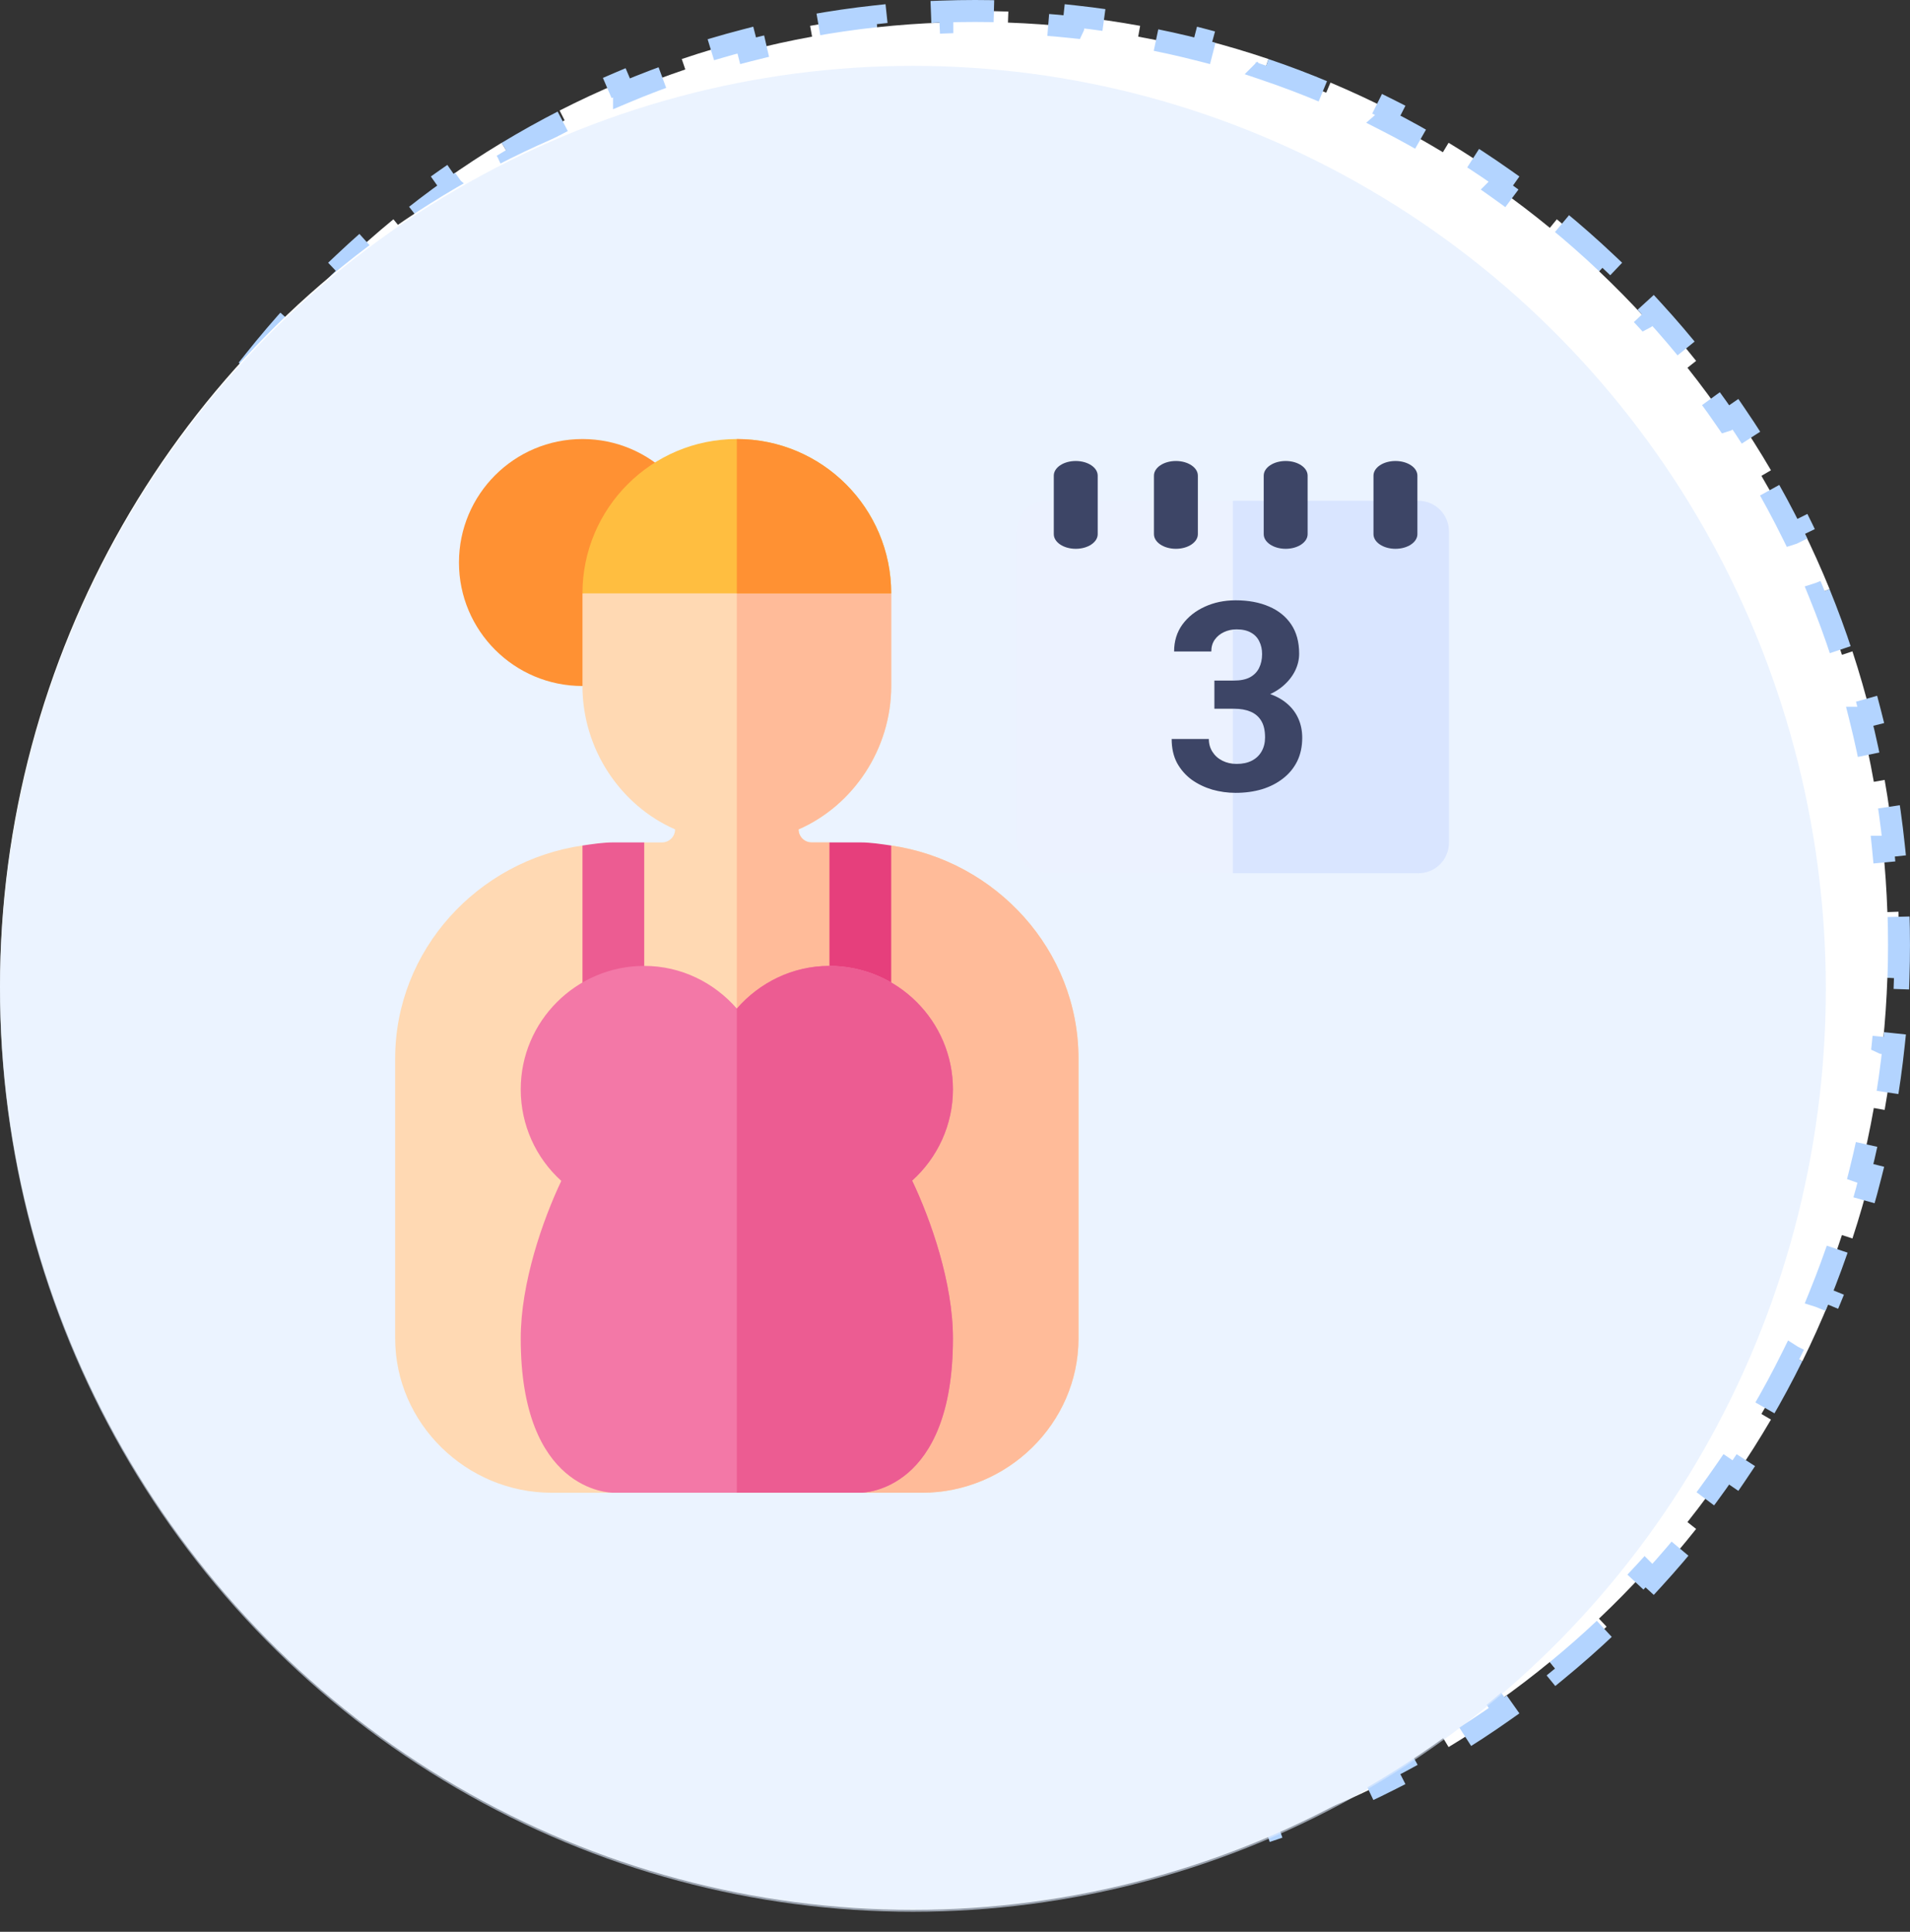
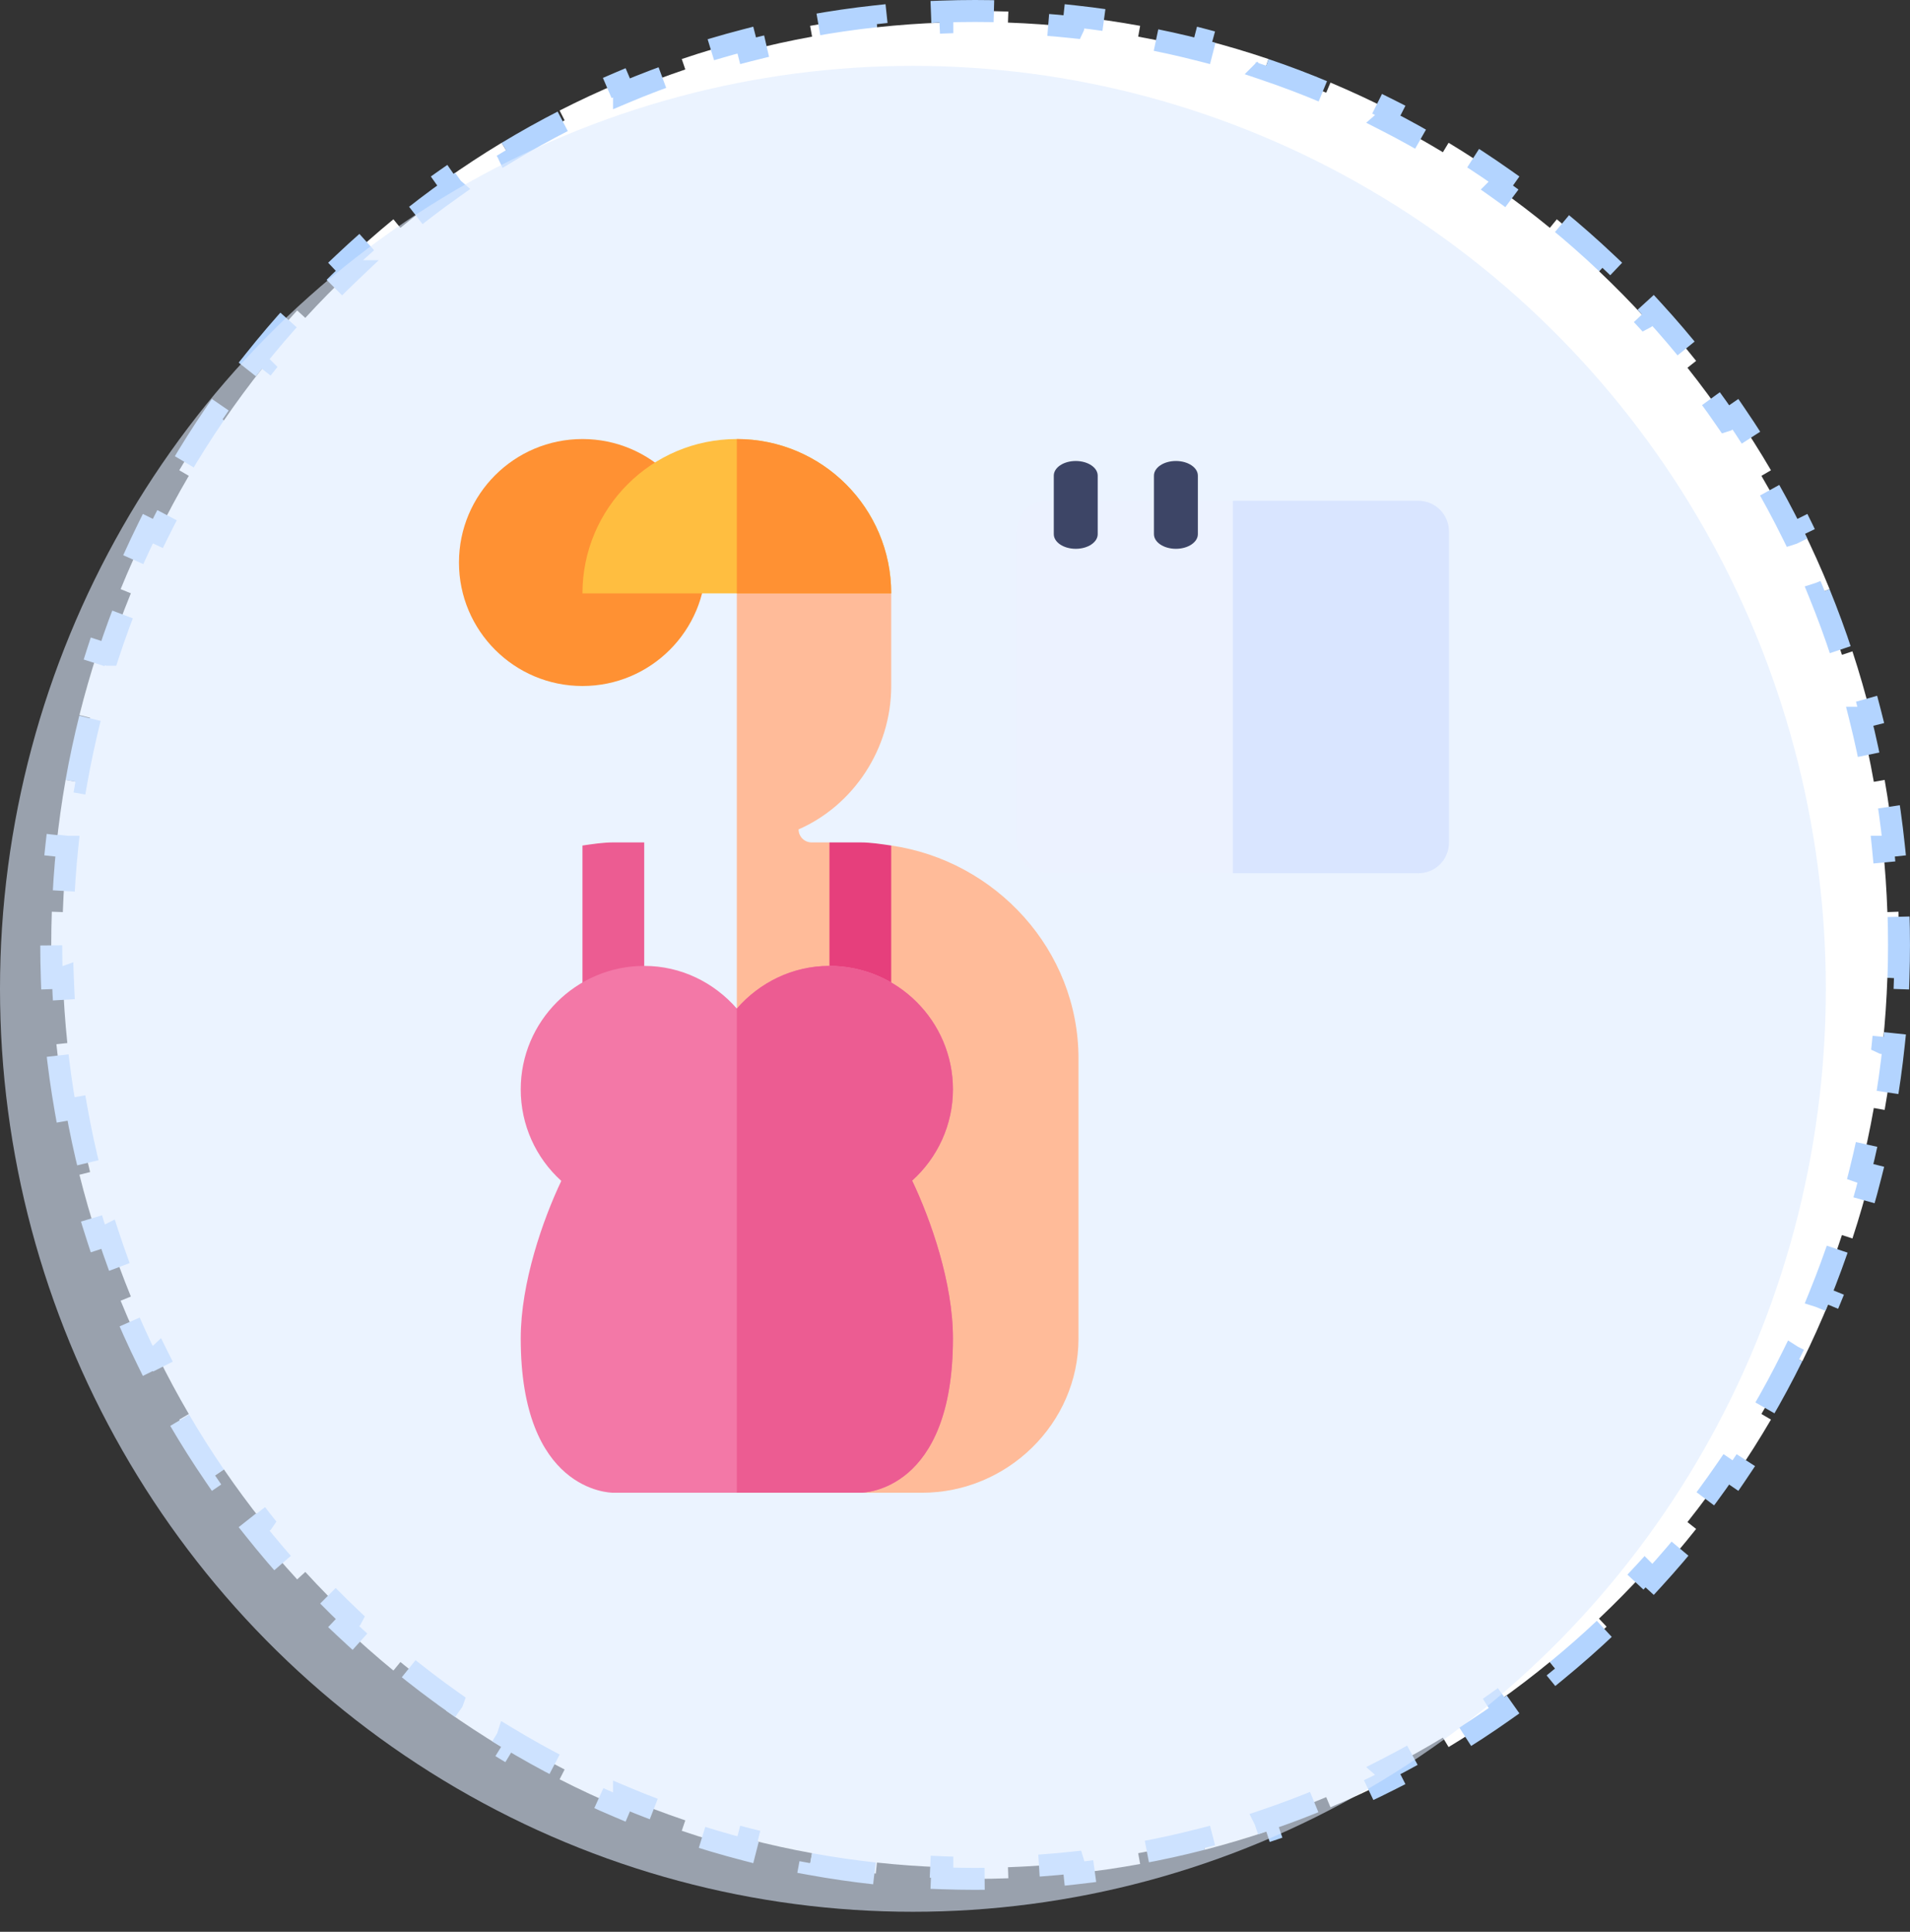
<svg xmlns="http://www.w3.org/2000/svg" width="87" height="88" viewBox="0 0 87 88" fill="none">
  <rect x="0" y="0" width="87" height="88" fill="#333333" stroke="none" />
  <path d="M3.48 50.474L2.988 50.56C2.814 49.575 2.675 48.577 2.569 47.568L3.066 47.516L3.067 47.515C2.965 46.532 2.897 45.54 2.862 44.539L2.859 44.54L2.36 44.557C2.343 44.055 2.334 43.551 2.334 43.045L2.341 42.286C2.345 42.034 2.352 41.783 2.36 41.532L2.859 41.549H2.862C2.897 40.548 2.965 39.555 3.067 38.573H3.066L2.569 38.52C2.675 37.512 2.814 36.514 2.988 35.528L3.48 35.614C3.654 34.629 3.864 33.657 4.104 32.697H4.103L3.618 32.575C3.864 31.593 4.143 30.625 4.455 29.672L4.93 29.828H4.932C5.242 28.879 5.586 27.945 5.961 27.026L5.958 27.025L5.495 26.837C5.877 25.901 6.291 24.983 6.735 24.082L7.184 24.304L7.186 24.305C7.627 23.41 8.098 22.533 8.6 21.676L8.598 21.675L8.166 21.422C8.675 20.551 9.215 19.7 9.782 18.87L10.195 19.153L10.197 19.154C10.76 18.332 11.351 17.53 11.969 16.752L11.967 16.75L11.575 16.439C12.202 15.65 12.856 14.883 13.536 14.142L13.904 14.479L13.906 14.481C14.579 13.747 15.277 13.037 15.999 12.352L15.998 12.352L15.654 11.988C16.386 11.296 17.141 10.629 17.92 9.99L18.237 10.377L18.238 10.378C19.007 9.747 19.799 9.143 20.612 8.568L20.611 8.567L20.322 8.159C21.144 7.578 21.987 7.026 22.85 6.504L23.108 6.932L23.109 6.934C23.96 6.42 24.829 5.935 25.718 5.482L25.717 5.481L25.49 5.035C26.385 4.579 27.299 4.154 28.23 3.762L28.424 4.222V4.223C29.338 3.837 30.269 3.484 31.215 3.164V3.163L31.054 2.689C32.005 2.368 32.971 2.08 33.951 1.826L34.075 2.31C35.034 2.061 36.006 1.848 36.99 1.669L36.9 1.177C37.886 0.997 38.883 0.852 39.892 0.743L39.945 1.24V1.242C40.928 1.136 41.92 1.065 42.922 1.029V1.026L42.903 0.527C43.406 0.509 43.91 0.5 44.417 0.5C44.923 0.5 45.428 0.509 45.93 0.527L45.912 1.026L45.911 1.029C46.913 1.065 47.905 1.136 48.887 1.242L48.888 1.24L48.941 0.743C49.95 0.852 50.947 0.997 51.933 1.177L51.844 1.669H51.843C52.827 1.848 53.798 2.062 54.757 2.31L54.882 1.826C55.862 2.08 56.828 2.368 57.779 2.689L57.619 3.163L57.618 3.164C58.564 3.484 59.494 3.837 60.408 4.223L60.409 4.222L60.603 3.762C61.534 4.154 62.448 4.579 63.344 5.035L63.116 5.481L63.115 5.482C64.003 5.935 64.873 6.42 65.723 6.934L65.725 6.932L65.983 6.504C66.846 7.026 67.689 7.578 68.511 8.159L68.223 8.567L68.221 8.569C69.034 9.144 69.826 9.748 70.595 10.379L70.597 10.377L70.913 9.99C71.692 10.629 72.448 11.296 73.18 11.988L72.835 12.352L72.833 12.352C73.555 13.037 74.254 13.746 74.927 14.48L74.929 14.479L75.298 14.142C75.978 14.883 76.631 15.65 77.258 16.439L76.866 16.75L76.863 16.752C77.481 17.53 78.072 18.332 78.635 19.154L78.638 19.153L79.051 18.87C79.618 19.7 80.158 20.551 80.667 21.422L80.235 21.675L80.232 21.676C80.734 22.533 81.205 23.41 81.647 24.305L81.65 24.304L82.099 24.082C82.543 24.983 82.956 25.901 83.338 26.837L82.875 27.025L82.872 27.026C83.246 27.945 83.59 28.879 83.9 29.828H83.903L84.378 29.672C84.69 30.625 84.97 31.593 85.216 32.575L84.731 32.697H84.728C84.969 33.657 85.178 34.63 85.352 35.615H85.353L85.845 35.528C86.019 36.514 86.158 37.512 86.264 38.52L85.767 38.573H85.765C85.867 39.555 85.935 40.548 85.97 41.549H85.974L86.474 41.532C86.491 42.034 86.499 42.539 86.499 43.045L86.493 43.803C86.489 44.055 86.482 44.306 86.474 44.557L85.974 44.54L85.97 44.539C85.935 45.54 85.867 46.532 85.765 47.515L85.767 47.516L86.264 47.568C86.158 48.577 86.019 49.575 85.845 50.56L85.353 50.474L85.352 50.473C85.178 51.458 84.969 52.431 84.728 53.391L84.731 53.392L85.216 53.514C84.97 54.495 84.69 55.464 84.378 56.417L83.903 56.261L83.9 56.26C83.59 57.209 83.246 58.143 82.872 59.062L82.875 59.063L83.338 59.252C82.956 60.187 82.543 61.106 82.099 62.007L81.65 61.785L81.647 61.783C81.205 62.678 80.734 63.555 80.232 64.412L80.235 64.414L80.667 64.667C80.158 65.538 79.618 66.389 79.051 67.219L78.638 66.936L78.635 66.934C78.072 67.756 77.481 68.557 76.863 69.336L76.866 69.339L77.258 69.649C76.631 70.439 75.978 71.205 75.298 71.947L74.929 71.609L74.927 71.607C74.254 72.342 73.555 73.051 72.833 73.735L72.835 73.737L73.18 74.101C72.448 74.793 71.692 75.46 70.913 76.099L70.597 75.712L70.595 75.709C69.826 76.34 69.034 76.944 68.221 77.519L68.223 77.522L68.511 77.93C67.689 78.511 66.846 79.063 65.983 79.585L65.725 79.157L65.723 79.154C64.873 79.668 64.003 80.153 63.115 80.606L63.116 80.607L63.344 81.054C62.448 81.51 61.534 81.935 60.603 82.327L60.409 81.867L60.408 81.865C59.494 82.251 58.564 82.604 57.618 82.924L57.619 82.926L57.779 83.399C56.828 83.721 55.862 84.009 54.882 84.263L54.757 83.778C53.798 84.026 52.827 84.24 51.843 84.419L51.844 84.42L51.933 84.912C50.947 85.092 49.95 85.237 48.941 85.346L48.888 84.849L48.887 84.846C47.905 84.952 46.913 85.023 45.911 85.059L45.912 85.062L45.93 85.561C45.428 85.579 44.923 85.589 44.417 85.589C43.91 85.589 43.406 85.579 42.903 85.561L42.922 85.062V85.059C41.92 85.023 40.928 84.952 39.945 84.846V84.849L39.892 85.346C38.883 85.237 37.886 85.092 36.9 84.912L36.99 84.42V84.419C36.006 84.24 35.034 84.026 34.075 83.778L33.951 84.263C32.971 84.009 32.005 83.721 31.054 83.399L31.215 82.926V82.924C30.269 82.604 29.338 82.251 28.424 81.865V81.867L28.23 82.327C27.299 81.935 26.385 81.51 25.49 81.054L25.717 80.608L25.718 80.606C24.829 80.153 23.96 79.668 23.109 79.154L23.108 79.157L22.85 79.585C21.987 79.063 21.144 78.511 20.322 77.93L20.611 77.522L20.612 77.519C19.799 76.945 19.007 76.341 18.238 75.71L18.237 75.712L17.92 76.099C17.141 75.46 16.386 74.793 15.654 74.101L15.998 73.737L15.999 73.735C15.277 73.051 14.579 72.341 13.906 71.606L13.904 71.609L13.536 71.947C12.856 71.205 12.202 70.439 11.575 69.649L11.967 69.339L11.969 69.336C11.351 68.557 10.76 67.756 10.197 66.934L10.195 66.936L9.782 67.219C9.215 66.389 8.675 65.538 8.166 64.667L8.598 64.414L8.6 64.412C8.098 63.555 7.627 62.678 7.186 61.783L7.184 61.785L6.735 62.007C6.291 61.106 5.877 60.188 5.495 59.252L5.958 59.063L5.961 59.062C5.586 58.143 5.242 57.209 4.932 56.26L4.93 56.261L4.455 56.417C4.143 55.464 3.864 54.495 3.618 53.514L4.103 53.392L4.104 53.391C3.864 52.431 3.654 51.459 3.48 50.474Z" fill="white" stroke="#B3D4FF" stroke-dasharray="3 3" />
-   <ellipse cx="41.583" cy="44.956" rx="41.583" ry="42.044" fill="white" />
  <ellipse opacity="0.6" cx="41.583" cy="45.044" rx="41.583" ry="42.044" fill="#DEEBFF" />
  <g clip-path="url(#clip0_4447_16754)">
    <path d="M64.594 22.812H47.719C46.931 22.812 46.312 23.431 46.312 24.219V38.375C46.312 39.162 46.931 39.781 47.719 39.781H64.594C65.381 39.781 66 39.162 66 38.375V24.219C66 23.431 65.381 22.812 64.594 22.812Z" fill="#ECF2FF" />
    <path d="M66 24.219V38.375C66 39.162 65.381 39.781 64.594 39.781H56.156V22.812H64.594C65.381 22.812 66 23.431 66 24.219Z" fill="#D9E5FF" />
    <path d="M26.531 31.25C23.425 31.25 20.906 28.732 20.906 25.625C20.906 22.518 23.425 20 26.531 20C29.638 20 32.156 22.518 32.156 25.625C32.156 28.732 29.638 31.25 26.531 31.25Z" fill="#FF9133" />
-     <path d="M40.594 38.517L39.188 39.781L37.781 38.375H36.969C36.641 38.375 36.375 38.109 36.375 37.781C38.856 36.696 40.594 34.132 40.594 31.25V27.031L37.419 25.625H33.562H29.825L26.531 27.031V31.25C26.531 34.132 28.269 36.696 30.75 37.781C30.75 38.109 30.484 38.375 30.156 38.375H29.344L27.938 39.781L26.531 38.517C21.773 39.207 18 43.273 18 48.219V60.969C18 64.846 21.247 68 25.125 68H27.938L30.025 66.594H33.562H36.886L39.188 68H42C45.878 68 49.125 64.846 49.125 60.969V48.219C49.125 43.273 45.352 39.207 40.594 38.517Z" fill="#FFD9B3" />
    <path d="M39.188 68H42C45.878 68 49.125 64.846 49.125 60.969V48.219C49.125 43.273 45.352 39.207 40.594 38.517L39.188 39.781L37.781 38.375H36.969C36.641 38.375 36.375 38.109 36.375 37.781C38.856 36.696 40.594 34.132 40.594 31.25V27.031L37.419 25.625H33.562V66.594H36.886L39.188 68Z" fill="#FFBB99" />
    <path d="M29.344 48.219V38.375H27.938C27.456 38.375 26.995 38.45 26.531 38.517V48.219H29.344Z" fill="#EC5C92" />
    <path d="M40.594 48.219V38.517C40.13 38.45 39.669 38.375 39.188 38.375H37.781V48.219H40.594Z" fill="#E63F7C" />
    <path d="M49 25C48.447 25 48 24.702 48 24.333V21.667C48 21.298 48.447 21 49 21C49.553 21 50 21.298 50 21.667V24.333C50 24.702 49.553 25 49 25Z" fill="#3D4566" />
    <path d="M53.562 25C53.01 25 52.562 24.702 52.562 24.333V21.667C52.562 21.298 53.01 21 53.562 21C54.115 21 54.562 21.298 54.562 21.667V24.333C54.562 24.702 54.115 25 53.562 25Z" fill="#3D4566" />
-     <path d="M58.562 25C58.01 25 57.562 24.702 57.562 24.333V21.667C57.562 21.298 58.01 21 58.562 21C59.115 21 59.562 21.298 59.562 21.667V24.333C59.562 24.702 59.115 25 58.562 25Z" fill="#3D4566" />
-     <path d="M63.562 25C63.01 25 62.562 24.702 62.562 24.333V21.667C62.562 21.298 63.01 21 63.562 21C64.115 21 64.562 21.298 64.562 21.667V24.333C64.562 24.702 64.115 25 63.562 25Z" fill="#3D4566" />
    <path d="M33.562 20C29.679 20 26.531 23.148 26.531 27.031H33.562H40.594C40.594 23.148 37.446 20 33.562 20Z" fill="#FFBE40" />
    <path d="M33.562 20V27.031H40.594C40.594 23.148 37.446 20 33.562 20Z" fill="#FF9133" />
    <path d="M43.406 49.625C43.406 46.523 40.882 44 37.781 44C36.094 44 34.594 44.763 33.562 45.944C32.531 44.763 31.031 44 29.344 44C26.243 44 23.719 46.523 23.719 49.625C23.719 51.239 24.403 52.742 25.567 53.794C24.727 55.56 23.719 58.439 23.719 60.969C23.719 67.92 27.764 68 27.938 68H33.562H39.188C39.361 68 43.406 67.92 43.406 60.969C43.406 58.425 42.389 55.547 41.548 53.782C42.711 52.73 43.406 51.239 43.406 49.625Z" fill="#F378A7" />
    <path d="M43.406 60.969C43.406 58.425 42.389 55.547 41.548 53.782C42.711 52.73 43.406 51.239 43.406 49.625C43.406 46.523 40.882 44 37.781 44C36.094 44 34.594 44.763 33.562 45.944V68H39.188C39.361 68 43.406 67.92 43.406 60.969Z" fill="#EC5C92" />
-     <path d="M55.315 31.002H56.217C56.506 31.002 56.744 30.953 56.932 30.855C57.119 30.754 57.258 30.613 57.348 30.434C57.441 30.25 57.488 30.037 57.488 29.795C57.488 29.576 57.445 29.383 57.359 29.215C57.277 29.043 57.15 28.91 56.978 28.816C56.807 28.719 56.59 28.67 56.328 28.67C56.121 28.67 55.93 28.711 55.754 28.793C55.578 28.875 55.438 28.99 55.332 29.139C55.227 29.287 55.174 29.467 55.174 29.678H53.48C53.48 29.209 53.605 28.801 53.855 28.453C54.109 28.105 54.449 27.834 54.875 27.639C55.301 27.443 55.77 27.346 56.281 27.346C56.859 27.346 57.365 27.439 57.799 27.627C58.232 27.811 58.57 28.082 58.812 28.441C59.055 28.801 59.176 29.246 59.176 29.777C59.176 30.047 59.113 30.309 58.988 30.562C58.863 30.812 58.684 31.039 58.449 31.242C58.219 31.441 57.938 31.602 57.605 31.723C57.273 31.84 56.9 31.898 56.486 31.898H55.315V31.002ZM55.315 32.285V31.412H56.486C56.951 31.412 57.359 31.465 57.711 31.57C58.062 31.676 58.357 31.828 58.596 32.027C58.834 32.223 59.014 32.455 59.135 32.725C59.256 32.99 59.316 33.285 59.316 33.609C59.316 34.008 59.24 34.363 59.088 34.676C58.935 34.984 58.721 35.246 58.443 35.461C58.17 35.676 57.85 35.84 57.482 35.953C57.115 36.062 56.715 36.117 56.281 36.117C55.922 36.117 55.568 36.068 55.221 35.971C54.877 35.869 54.565 35.719 54.283 35.52C54.006 35.316 53.783 35.062 53.615 34.758C53.451 34.449 53.369 34.084 53.369 33.662H55.062C55.062 33.881 55.117 34.076 55.227 34.248C55.336 34.42 55.486 34.555 55.678 34.652C55.873 34.75 56.09 34.799 56.328 34.799C56.598 34.799 56.828 34.75 57.02 34.652C57.215 34.551 57.363 34.41 57.465 34.23C57.57 34.047 57.623 33.834 57.623 33.592C57.623 33.279 57.566 33.029 57.453 32.842C57.34 32.65 57.178 32.51 56.967 32.42C56.756 32.33 56.506 32.285 56.217 32.285H55.315Z" fill="#3D4566" />
  </g>
  <defs>
    <clipPath id="clip0_4447_16754">
      <rect width="48" height="48" fill="white" transform="translate(18 20)" />
    </clipPath>
  </defs>
</svg>